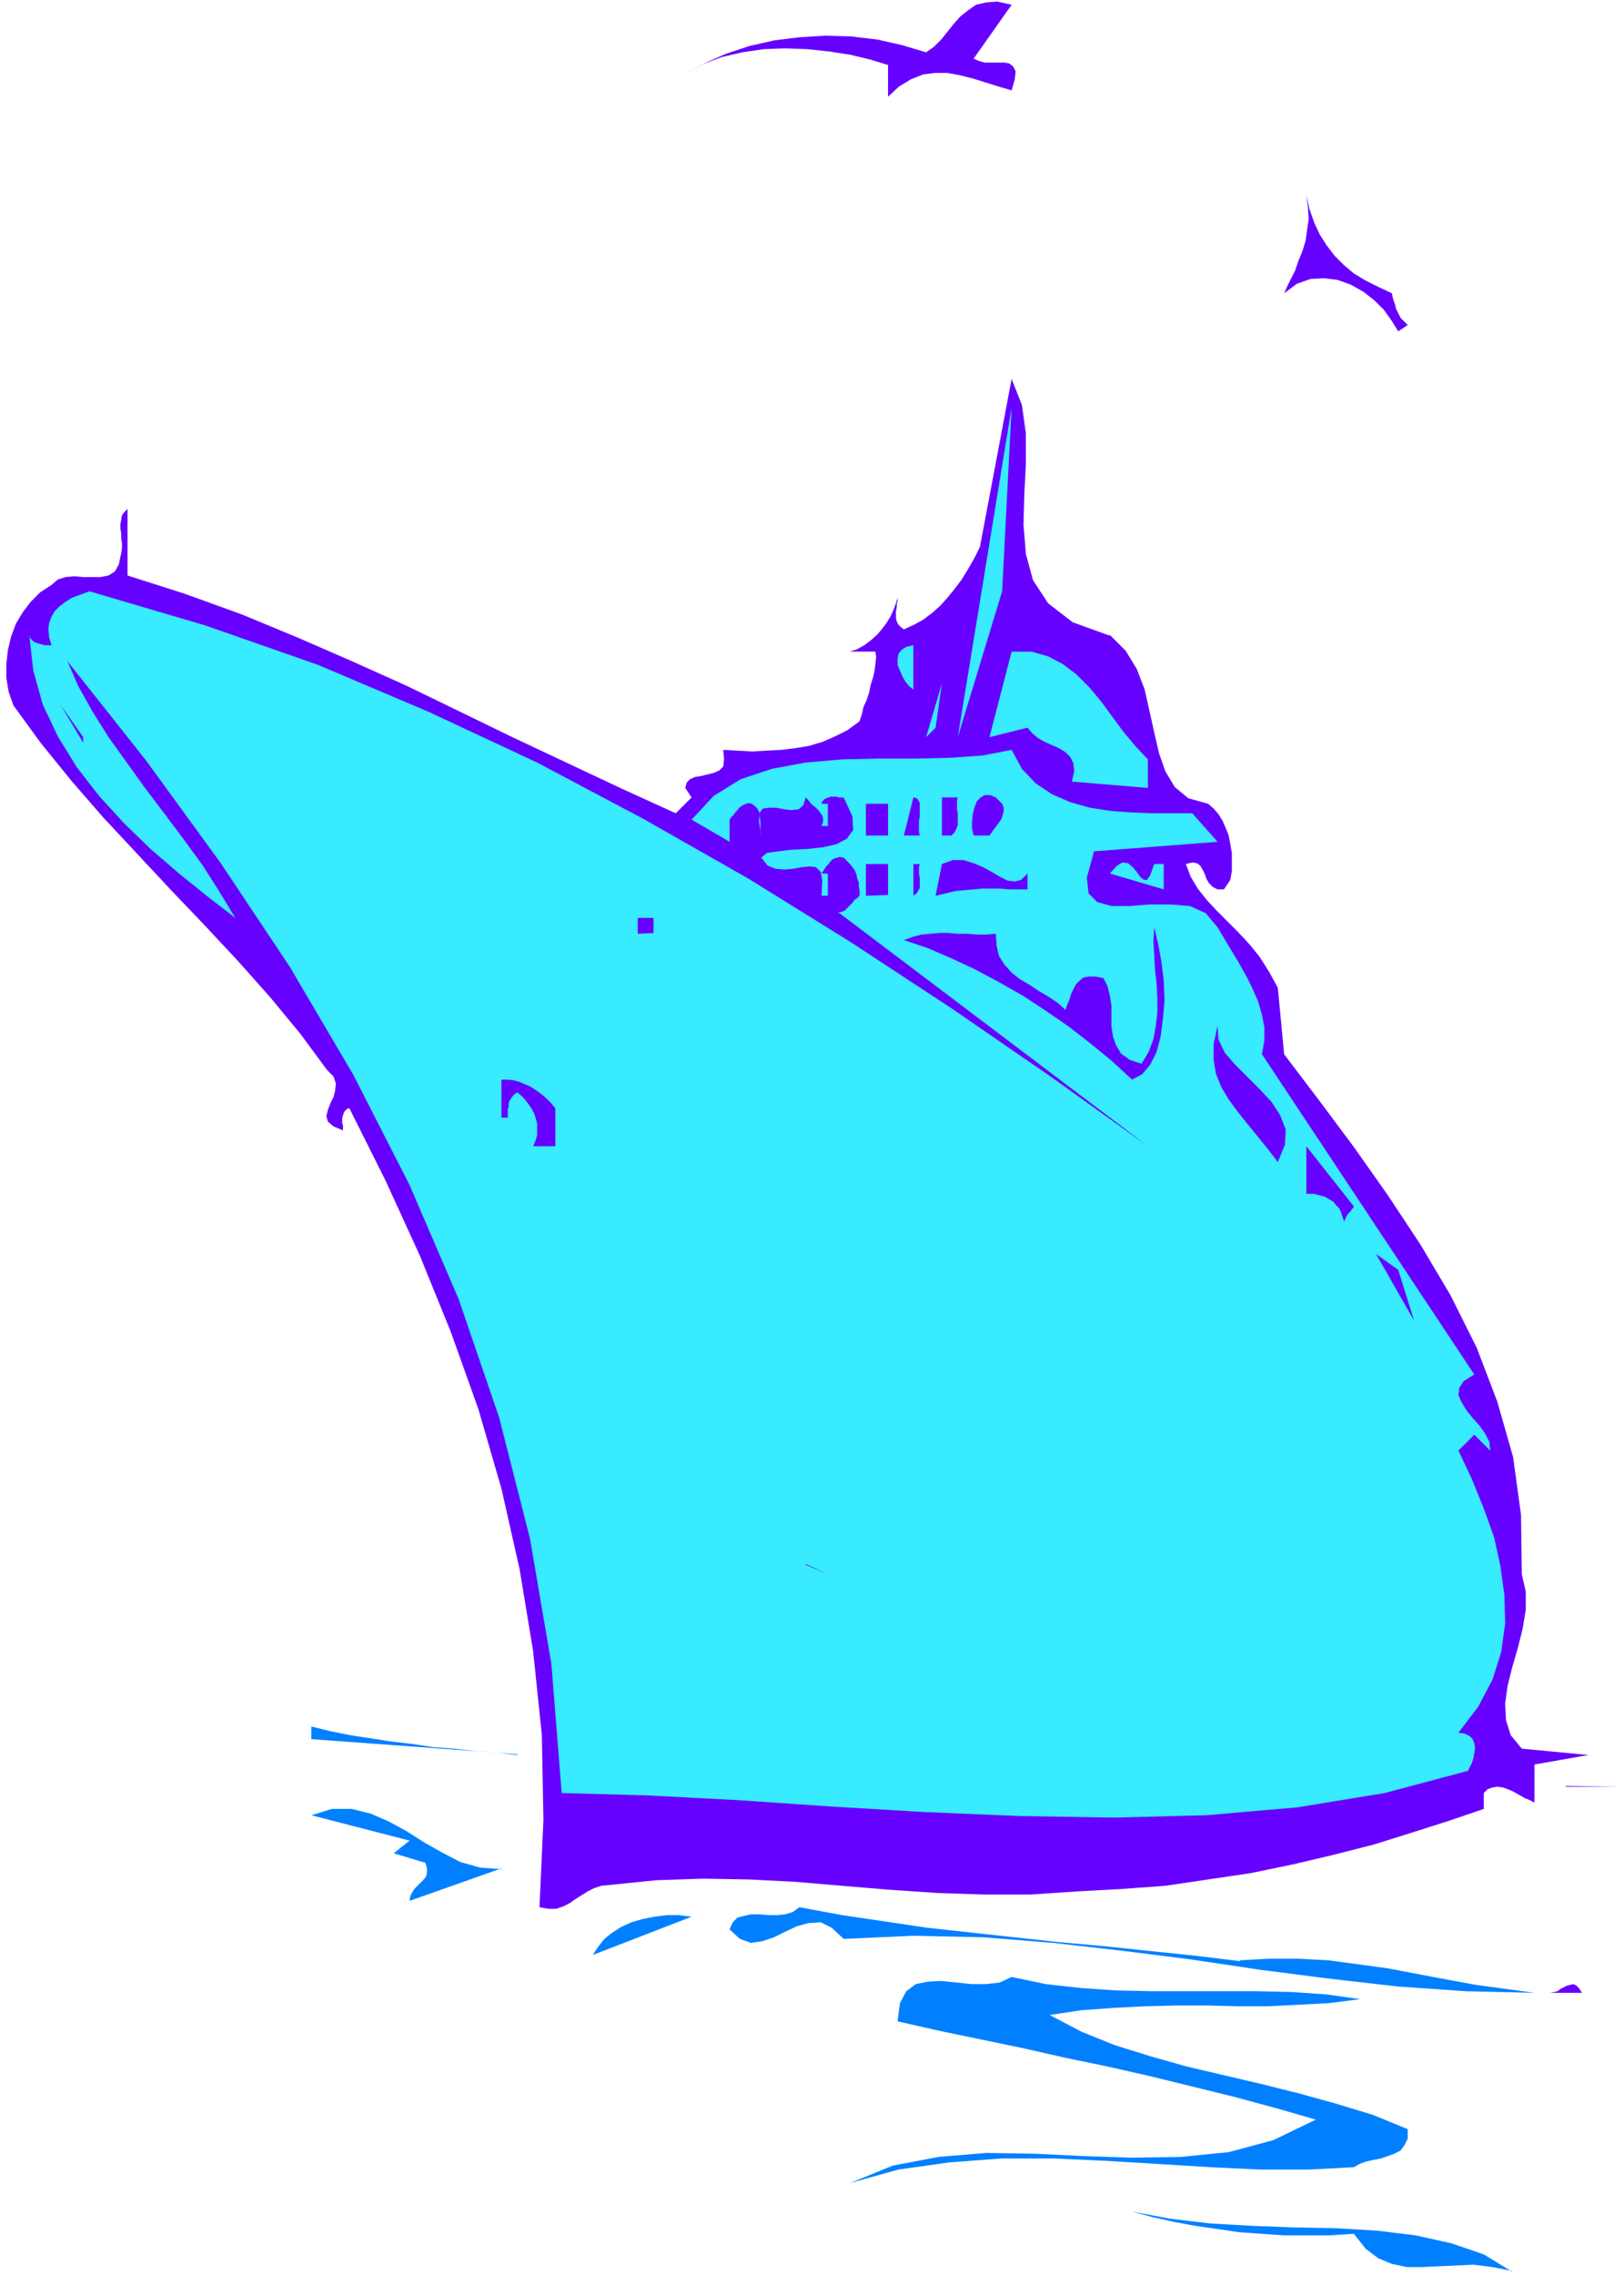
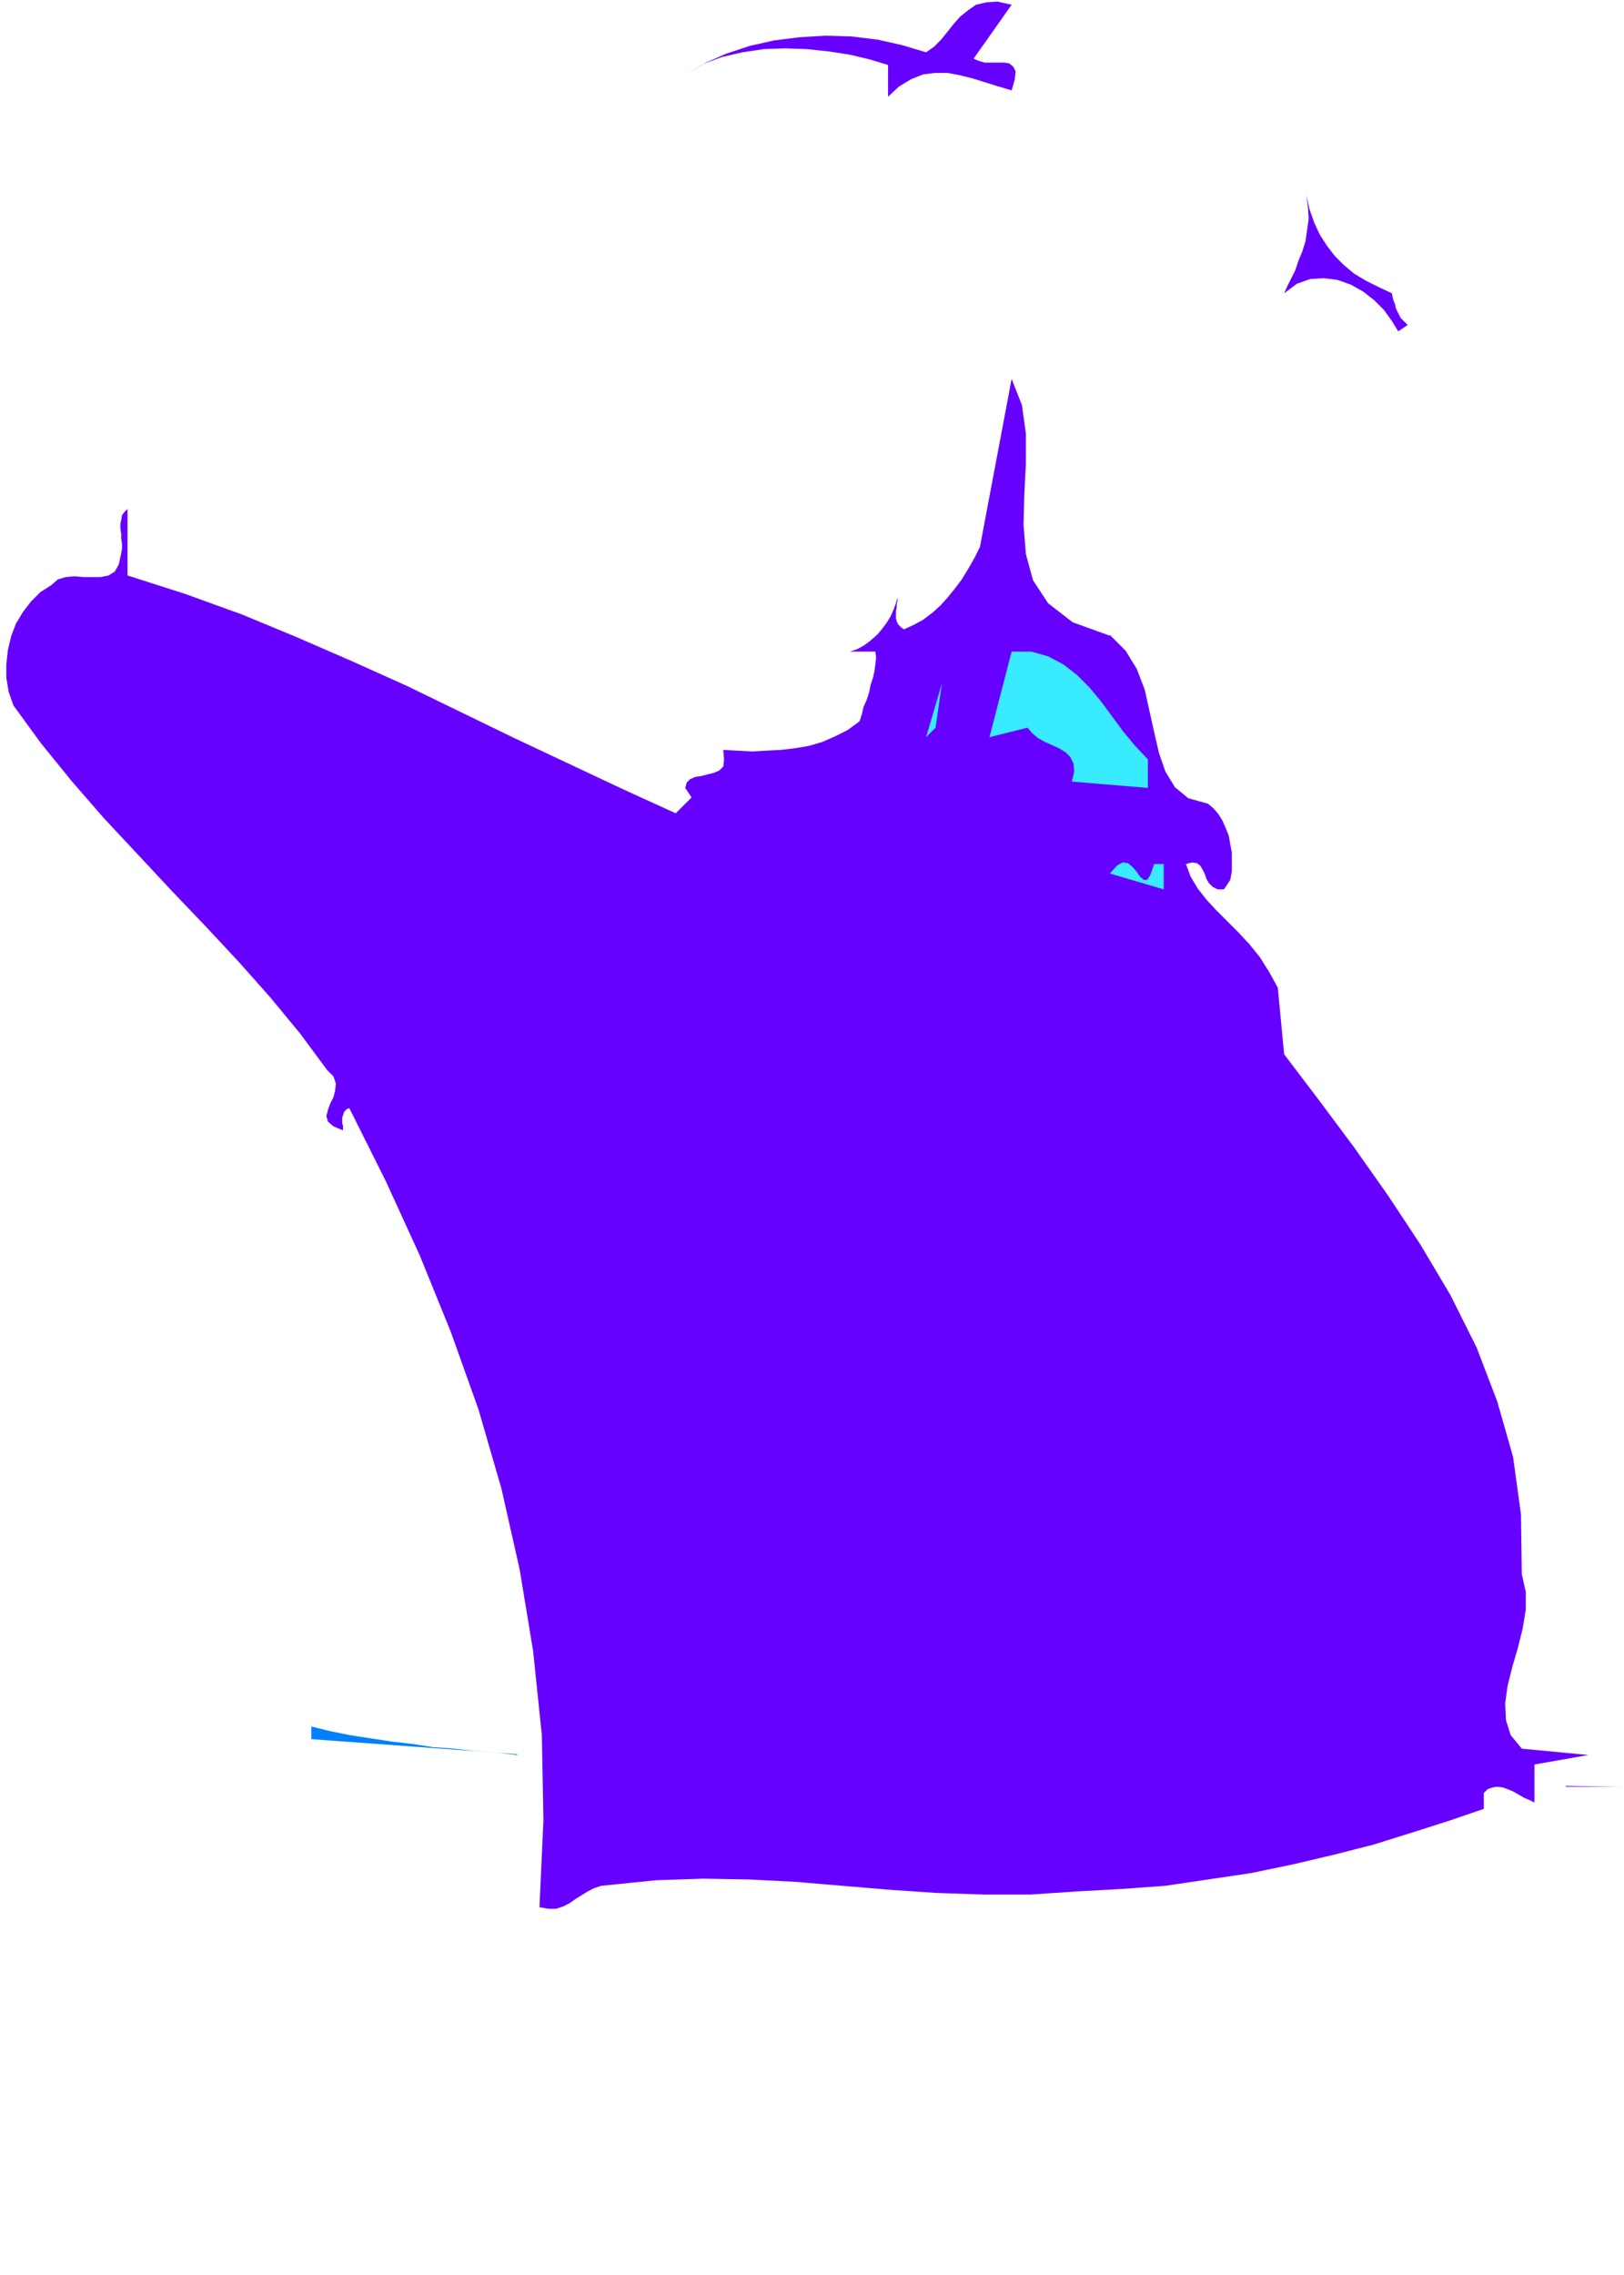
<svg xmlns="http://www.w3.org/2000/svg" width="273.333" height="382.667" fill-rule="evenodd" stroke-linecap="round" preserveAspectRatio="none" viewBox="0 0 2050 2870">
  <style>.pen1{stroke:none}.brush2{fill:#60f}.brush3{fill:#38ebff}.brush4{fill:#0080ff}</style>
  <path fill-rule="nonzero" d="m1229 74 7 3 7 2h25l6 1 5 4 3 6-1 10-4 14-17-5-16-5-16-5-16-4-16-3h-16l-15 2-15 6-15 9-14 13V82l-23-7-25-6-26-4-28-3-28-1-27 1-27 4-26 6-24 9-22 13 24-14 27-12 30-10 31-7 32-4 33-2 33 1 33 4 31 7 30 9 10-7 9-9 8-10 8-10 8-9 10-8 10-7 13-3 14-1 18 4-48 68zm528 296 1 5 1 4 2 5 1 5 2 4 2 4 2 4 3 3 3 3 3 3-12 8-8-13-10-14-12-12-14-11-16-9-17-6-17-2-17 1-17 6-16 12 4-9 5-10 5-10 4-12 5-12 4-13 2-14 2-14-1-15-2-15 4 18 6 17 7 15 9 14 10 13 11 11 13 11 15 9 16 8 17 8zm-356 431 20 20 14 23 10 26 6 27 6 27 6 26 8 23 12 20 17 14 25 7 7 6 6 7 5 8 4 9 4 10 2 11 2 11v23l-2 11-8 12h-8l-6-3-5-5-3-5-2-6-3-6-3-5-4-3-6-1-8 2 6 16 9 15 11 14 12 13 14 14 14 14 14 15 13 16 12 19 11 20 8 84 44 58 44 59 43 61 41 62 38 64 33 66 26 68 20 70 10 73 1 75 5 22v23l-4 24-6 24-7 24-6 24-3 22 1 21 6 19 14 17 84 8-68 12v48l-6-3-7-3-7-4-7-4-7-3-6-2-7-1-6 1-6 2-5 5v20l-44 15-47 15-48 15-51 13-51 12-53 11-54 8-54 8-55 4-55 3-60 4h-60l-59-2-59-4-60-5-59-5-59-3-58-1-59 2-59 6-10 1-9 3-8 4-8 5-8 5-7 5-8 4-9 3h-10l-11-2 5-110-2-107-11-106-17-103-23-102-29-100-35-98-39-96-43-94-46-92-3 1-3 3-1 2-1 3-1 3v7l1 3v6l-12-5-7-6-2-7 2-8 3-8 4-8 2-8 1-9-3-9-8-8-34-46-38-46-40-45-42-45-43-45-42-45-43-46-40-46-39-48-35-48-6-17-3-18v-17l2-18 4-17 6-16 9-15 10-13 12-12 14-9 8-7 10-3 11-1 11 1h22l10-2 8-5 5-9 3-14 1-6v-6l-1-7v-6l-1-6v-6l1-5 1-6 3-4 4-4v84l72 23 72 26 70 29 69 30 69 31 68 33 68 33 68 32 68 32 68 31 20-20-8-12 2-7 4-4 7-3 7-1 8-2 8-2 7-3 5-5 1-9-1-12 18 1 18 1 18-1 19-1 17-2 18-3 17-5 16-7 16-8 15-11 3-9 2-9 4-9 3-9 2-10 3-9 2-9 1-8 1-9-1-7h-32l9-3 9-5 8-6 8-7 6-7 6-8 5-8 4-9 3-8 2-7v4l-1 4v4l-1 5v9l1 4 2 4 3 3 4 3 13-6 11-6 12-9 10-9 9-10 9-11 9-12 8-13 8-14 7-14 40-212 13 33 5 36v38l-2 39-1 38 3 37 9 33 19 29 31 24 47 17z" class="pen1 brush2" />
-   <path fill-rule="nonzero" d="m1209 930 68-416-12 232-56 184zm240 516-392-296 3 1 3-1 3-1 2-2 3-3 2-2 3-3 3-4 3-2 3-3v-6l-1-6v-5l-2-5-1-5-2-5-3-4-3-4-4-4-4-4-5-1-3 1-4 1-3 2-2 2-2 3-3 3-2 3-2 3-2 3h8v28h-8l1-19-2-11-6-6-8-1-10 1-11 2-11 1-11-1-10-4-8-10 7-6 14-2 17-2 20-1 19-2 18-4 13-7 8-11-1-17-11-24h-6l-3-1h-7l-3 1-3 1-2 1-3 3-1 3h8v28h-8l2-5v-4l-1-4-2-3-3-4-3-3-4-3-3-3-3-4-3-3-3 10-6 5-9 1-9-1-10-2h-9l-8 1-4 5-1 11 3 18-1-4v-13l-1-5v-4l-1-4-2-4-3-3-4-3-4-1-3 1-3 1-3 2-3 2-2 3-3 3-2 3-3 3-2 3v28l-48-28 28-30 34-21 39-13 43-8 46-4 46-1h46l45-1 41-3 36-7 13 24 17 18 21 14 23 10 25 7 26 4 27 2 26 1h50l32 36-156 12-9 33 2 20 11 11 18 5h23l25-2h27l24 2 20 9 15 18 9 15 9 15 9 15 9 16 8 16 7 16 5 17 3 16v17l-3 17 268 404-13 8-6 9-1 9 4 9 6 10 8 10 9 10 7 10 5 10 1 11-20-20-20 20 17 36 15 37 13 36 8 37 5 36 1 36-5 36-11 35-18 34-25 33 8 1 6 3 4 4 2 5 1 6-1 7-1 6-2 6-3 6-2 4-105 28-110 18-115 10-117 3-119-2-120-5-118-7-117-8-114-6-109-3-13-163-27-158-39-153-51-149-62-144-71-139-80-136-88-132-94-129-99-125 14 32 18 32 20 32 23 32 23 32 25 33 24 32 24 33 21 33 20 33-35-27-36-29-36-31-34-33-31-34-28-36-24-39-19-40-12-43-5-44 1 3 3 3 2 2 3 1 3 1 4 1 3 1h9l-3-10-1-10 1-8 3-8 4-7 6-6 8-6 8-5 11-4 11-4 146 43 143 50 139 59 137 64 134 71 132 75 129 80 128 84 125 86 123 88zm-296-576-5-4-5-6-4-7-3-7-3-7v-7l1-7 4-5 6-4 9-2v56z" class="pen1 brush3" />
  <path fill-rule="nonzero" d="M1449 958v36l-96-8 3-13-1-10-4-8-6-6-8-5-9-4-9-4-9-5-7-6-6-7-48 12 28-108h25l21 6 19 10 17 13 16 16 15 18 14 19 14 19 15 18 16 17zm-280-28 20-68-8 56-12 12z" class="pen1 brush3" />
  <path fill-rule="nonzero" d="m105 937-28-47 28 40v8zm1056 117h-20l12-48 4 1 2 2 2 4v17l-1 6v13l1 5zm48-49-1 6v10l1 5v15l-2 5-2 4-4 4h-12v-48h20zm56 9 2 5v4l-1 4-1 4-2 4-3 4-3 4-3 4-2 3-3 4h-20l-2-9v-9l1-9 2-8 3-8 5-5 5-3h7l7 3 8 8zm-144 40h-28v-40h28v40zm0 75-28 1v-40h28v40zm40-39-1 4v8l1 5v13l-2 4-2 3-4 3v-40h8zm136 11v21h-23l-11-1h-23l-11 1-11 1-12 1-12 3-13 3 8-40 14-5h13l13 4 12 5 11 6 10 6 10 5 9 1 8-2 8-8z" class="pen1 brush2" />
  <path fill-rule="nonzero" d="M1457 1090h12v32l-68-20 9-10 7-4 7 1 6 5 5 6 4 6 5 4h4l4-6 5-14z" class="pen1 brush3" />
-   <path fill-rule="nonzero" d="m825 1177-20 1v-20h20v20zm604 185-26-24-27-22-27-21-29-20-29-19-30-17-30-16-30-14-30-13-30-10 11-4 11-3 11-1 12-1h11l12 1h12l12 1h12l12-1 1 15 3 13 7 11 9 10 10 8 12 7 12 8 12 7 12 8 10 9 2-6 3-7 2-7 3-6 3-6 5-5 5-4 7-1h8l10 2 5 10 3 12 2 13v26l2 13 4 11 6 10 11 8 15 5 9-15 6-16 3-17 2-17v-18l-1-18-2-18-1-18-1-18 1-17 5 21 4 22 3 24 1 25-2 23-3 23-5 19-8 16-10 12-13 7zm184 104-13-17-13-16-13-16-12-15-11-15-9-15-7-17-3-18v-20l5-23 1 17 8 17 13 15 15 15 16 16 15 16 11 17 7 18-1 19-9 22zm-912-68v48h-28l3-7 2-7v-15l-2-7-2-6-4-7-5-7-5-6-7-6-3 2-3 3-2 3-2 3-1 3v4l-1 3v11h-8v-48h8l8 1 7 2 7 3 7 3 6 4 7 5 6 5 6 6 6 7zm1008 124-1 2-2 2-1 2-2 2-2 2-1 2-1 2-1 2-1 2v2l-2-6-2-6-2-5-4-4-4-5-5-3-5-3-7-2-8-2h-9v-60l60 76zm76 144-48-84 28 20 20 64zm-768 307 28 13-28-12z" class="pen1 brush2" />
  <path fill-rule="nonzero" d="m653 2213-260-19v-16l24 6 25 5 26 4 26 4 26 3 26 4 27 2 27 3 26 2 27 3z" class="pen1 brush4" />
  <path fill-rule="nonzero" d="m1976 2253 69 1h-68z" class="pen1 brush2" />
-   <path fill-rule="nonzero" d="m633 2357-116 41 1-6 2-4 3-5 4-4 4-4 4-4 3-4 1-5v-5l-2-7-40-12 20-16-124-32 26-8h25l24 6 23 10 22 12 22 14 23 13 23 12 25 7 27 2zm932 116 37-2h37l38 2 37 5 37 5 37 7 37 7 38 7 37 5 37 5-87-2-86-6-87-10-86-11-87-13-87-11-88-10-87-7-89-2-88 4-15-14-14-7-15 1-15 4-15 7-14 7-15 5-14 2-14-5-13-12 4-9 6-6 8-2 9-2h11l11 1h11l10-1 10-3 8-6 54 10 54 8 54 8 55 6 55 6 55 6 56 5 57 6 58 6 58 7zm-816-8 6-9 8-10 10-8 11-7 13-6 14-4 15-3 16-2h15l16 2-124 48zm968 57-39 5-38 2-39 2h-38l-39-1h-39l-40 1-39 2-41 3-40 6 40 21 42 17 45 14 46 13 47 11 47 11 48 12 47 13 46 14 44 18v12l-4 8-5 7-8 4-8 3-9 3-10 2-9 2-8 3-7 4-57 3h-61l-63-3-65-4-66-4-67-3h-66l-66 5-64 9-61 17 54-22 58-11 60-5 61 1 62 3 62 2 61-1 60-6 56-15 54-26-52-15-52-14-53-13-53-13-53-12-53-11-53-12-53-11-53-11-53-12 3-23 8-15 12-9 15-3 17-1 19 2 19 2h19l17-2 15-7 43 9 45 5 44 3 45 1h133l44 1 43 3 43 6z" class="pen1 brush4" />
-   <path fill-rule="nonzero" d="M1997 2514h-40l5-1 4-1 4-3 4-2 4-2 4-1 4-1 4 2 3 3 4 6z" class="pen1 brush2" />
-   <path fill-rule="nonzero" d="m1909 2865-25-5-24-3-22 1-22 1-21 1h-19l-19-4-17-7-16-12-15-19-30 2h-58l-29-2-28-2-27-4-28-4-27-5-27-6-26-7 48 9 51 6 53 3 53 2 53 1 51 3 49 6 45 10 41 14 36 22z" class="pen1 brush4" />
</svg>